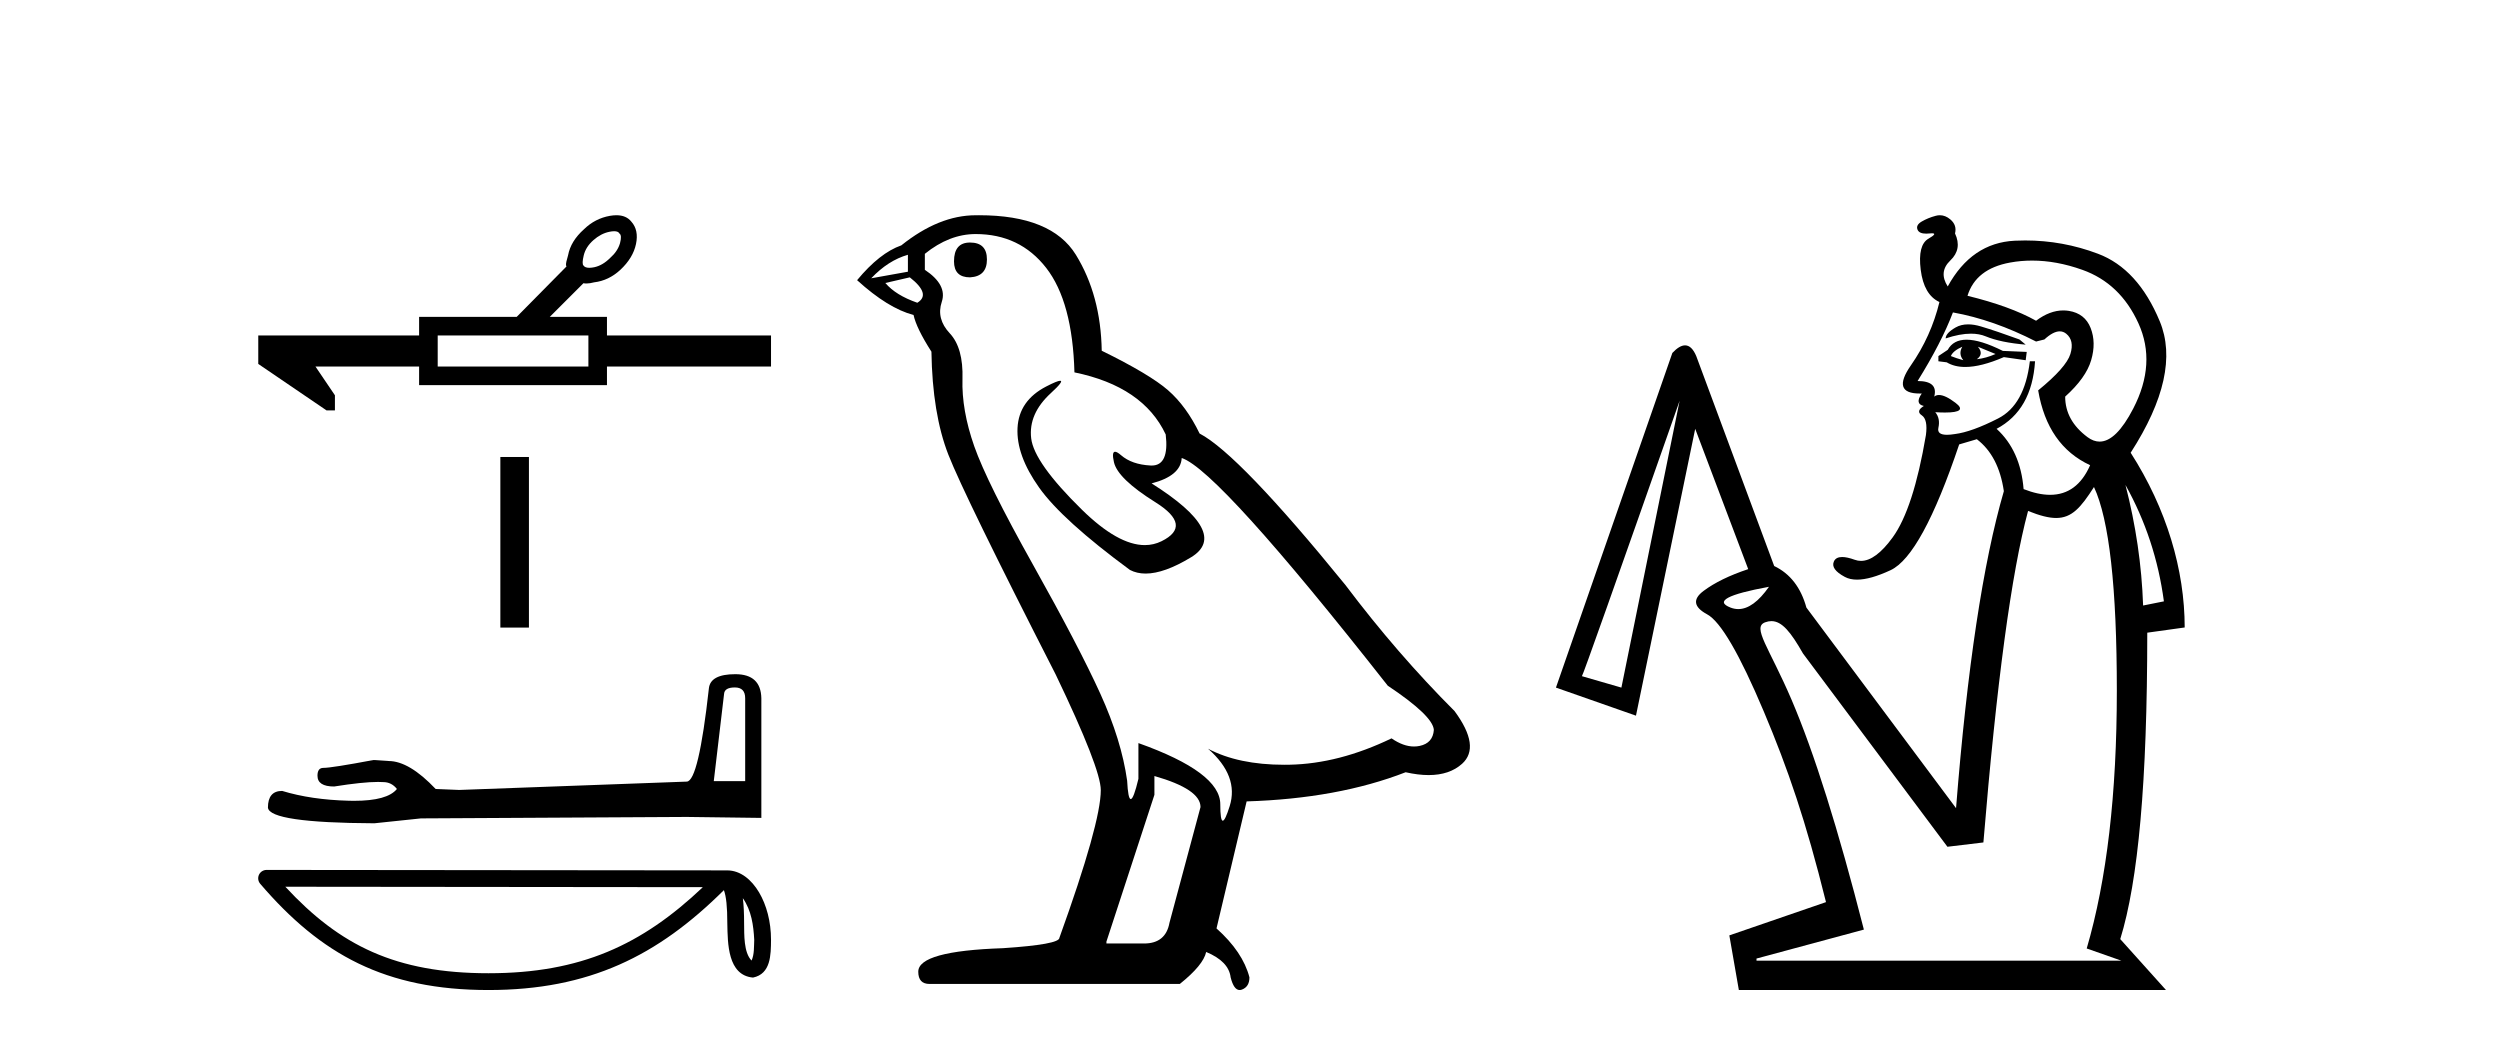
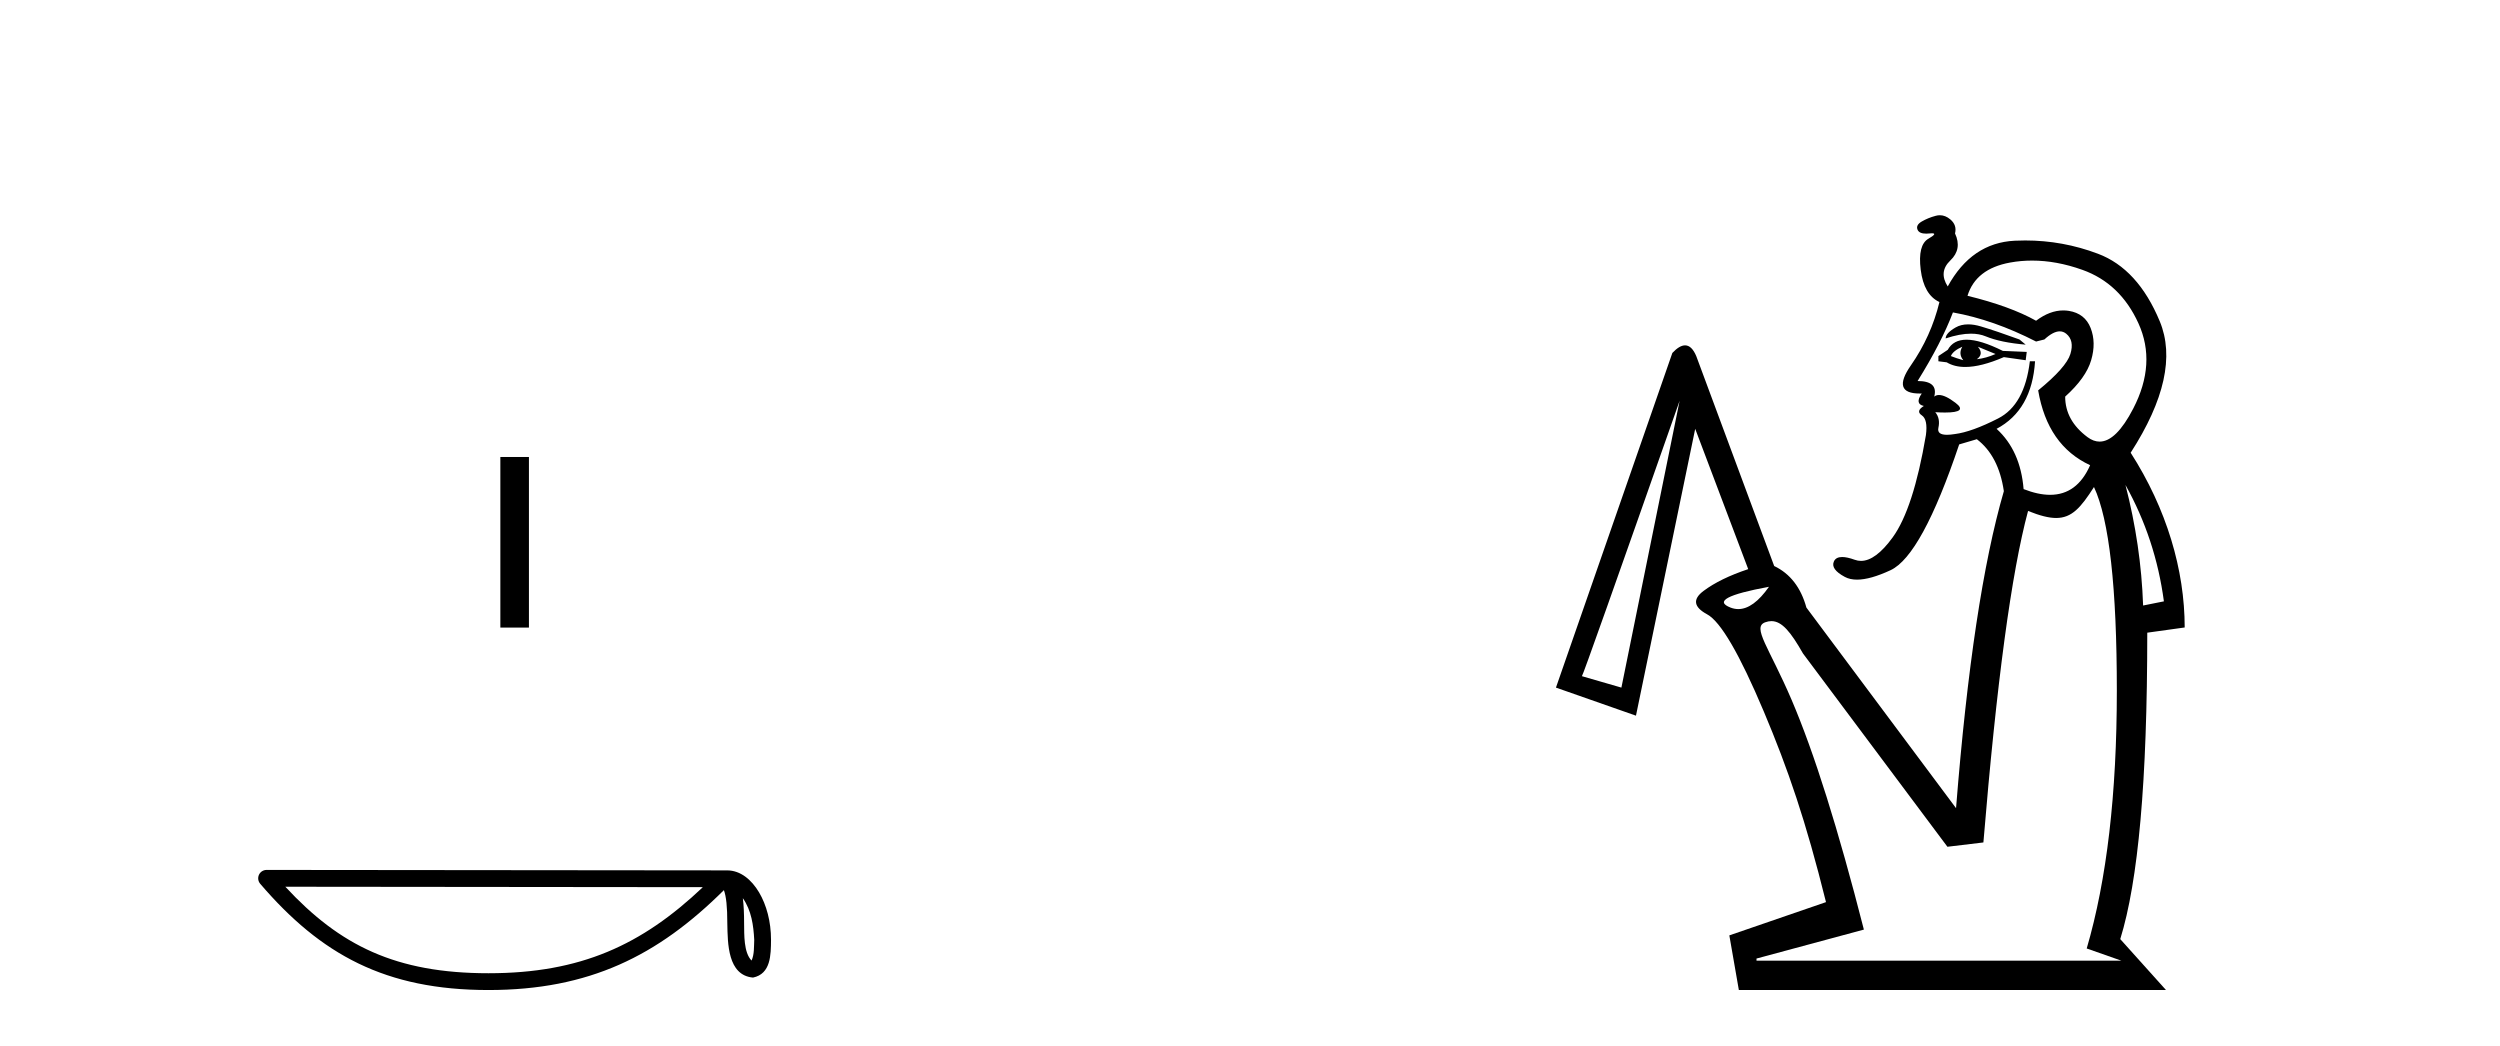
<svg xmlns="http://www.w3.org/2000/svg" width="98.0" height="41.0">
-   <path d="M 24.075 9.064 Q 24.237 9.064 24.283 9.155 Q 24.385 9.224 24.305 9.531 Q 24.214 9.85 23.918 10.111 Q 23.622 10.407 23.292 10.476 Q 23.182 10.498 23.099 10.498 Q 22.932 10.498 22.871 10.407 Q 22.803 10.339 22.883 10.009 Q 22.962 9.679 23.258 9.417 Q 23.554 9.155 23.884 9.087 Q 23.994 9.064 24.075 9.064 ZM 23.065 13.15 L 23.065 14.368 L 17.158 14.368 L 17.158 13.15 ZM 24.164 8.437 Q 24.044 8.437 23.907 8.461 Q 23.327 8.564 22.894 8.985 Q 22.371 9.451 22.268 10.009 Q 22.177 10.305 22.188 10.396 Q 22.2 10.436 22.205 10.447 L 22.205 10.447 L 20.254 12.422 L 16.429 12.422 L 16.429 13.15 L 10.124 13.15 L 10.124 14.266 L 12.799 16.087 L 13.129 16.087 L 13.129 15.495 L 12.366 14.368 L 16.429 14.368 L 16.429 15.096 L 23.793 15.096 L 23.793 14.368 L 30.224 14.368 L 30.224 13.15 L 23.793 13.15 L 23.793 12.422 L 21.551 12.422 L 22.871 11.102 Q 22.924 11.113 22.989 11.113 Q 23.118 11.113 23.292 11.067 Q 23.861 10.999 24.317 10.578 Q 24.817 10.111 24.931 9.565 Q 25.045 9.019 24.749 8.689 Q 24.549 8.437 24.164 8.437 Z" style="fill:#000000;stroke:none" />
  <path d="M 19.614 17.914 L 19.614 24.601 L 20.734 24.601 L 20.734 17.914 Z" style="fill:#000000;stroke:none" />
-   <path d="M 28.807 26.948 Q 29.211 26.948 29.211 27.371 L 29.211 30.62 L 27.98 30.62 L 28.384 27.198 Q 28.403 26.948 28.807 26.948 ZM 28.826 26.428 Q 27.845 26.428 27.788 26.986 Q 27.384 30.62 26.923 30.639 L 18.001 30.966 L 17.078 30.928 Q 16.04 29.832 15.233 29.832 Q 14.944 29.812 14.637 29.793 Q 13.002 30.101 12.675 30.101 Q 12.445 30.101 12.445 30.408 Q 12.445 30.831 13.098 30.831 Q 14.221 30.652 14.82 30.652 Q 14.929 30.652 15.021 30.658 Q 15.348 30.658 15.559 30.928 Q 15.184 31.392 13.881 31.392 Q 13.781 31.392 13.675 31.389 Q 12.195 31.351 11.06 31.004 Q 10.503 31.004 10.503 31.658 Q 10.56 32.254 14.675 32.273 L 16.502 32.081 L 26.923 32.024 L 29.845 32.062 L 29.845 27.371 Q 29.826 26.428 28.826 26.428 Z" style="fill:#000000;stroke:none" />
  <path d="M 29.119 35.209 C 29.456 35.686 29.537 36.276 29.566 36.843 C 29.553 37.112 29.573 37.402 29.462 37.654 C 29.148 37.341 29.176 36.618 29.169 36.213 C 29.169 35.814 29.155 35.487 29.119 35.209 ZM 11.185 34.76 L 27.552 34.777 C 25.161 37.044 22.763 38.151 19.15 38.151 C 15.521 38.151 13.326 37.071 11.185 34.76 ZM 10.45 34.101 C 10.322 34.101 10.205 34.175 10.151 34.292 C 10.097 34.409 10.117 34.546 10.2 34.644 C 12.578 37.419 15.101 38.809 19.15 38.809 C 23.09 38.809 25.781 37.474 28.377 34.893 C 28.466 35.141 28.511 35.53 28.511 36.213 C 28.527 36.973 28.521 38.233 29.518 38.321 C 30.22 38.176 30.219 37.427 30.224 36.843 C 30.224 36.126 30.048 35.476 29.755 34.981 C 29.462 34.487 29.029 34.119 28.504 34.119 L 10.45 34.101 C 10.45 34.101 10.45 34.101 10.45 34.101 Z" style="fill:#000000;stroke:none" />
-   <path d="M 38.024 9.507 Q 37.397 9.507 37.397 10.245 Q 37.397 10.872 38.024 10.872 Q 38.688 10.835 38.688 10.171 Q 38.688 9.507 38.024 9.507 ZM 35.59 9.987 L 35.59 10.651 L 34.152 10.909 Q 34.815 10.208 35.59 9.987 ZM 35.664 10.872 Q 36.512 11.536 35.959 11.868 Q 35.111 11.573 34.705 11.093 L 35.664 10.872 ZM 38.246 9.175 Q 39.979 9.175 41.012 10.503 Q 42.044 11.831 42.118 14.597 Q 44.811 15.15 45.696 17.031 Q 45.839 18.249 45.147 18.249 Q 45.127 18.249 45.106 18.248 Q 44.368 18.211 43.944 17.843 Q 43.79 17.709 43.711 17.709 Q 43.573 17.709 43.667 18.119 Q 43.815 18.765 45.29 19.687 Q 46.765 20.609 45.53 21.217 Q 45.223 21.368 44.877 21.368 Q 43.828 21.368 42.413 19.982 Q 40.532 18.138 40.422 17.179 Q 40.311 16.22 41.196 15.408 Q 41.722 14.926 41.558 14.926 Q 41.445 14.926 41.012 15.15 Q 39.942 15.703 39.887 16.773 Q 39.831 17.843 40.735 19.115 Q 41.639 20.388 44.294 22.342 Q 44.566 22.484 44.909 22.484 Q 45.638 22.484 46.692 21.844 Q 48.241 20.904 45.143 18.949 Q 46.286 18.654 46.323 17.953 Q 47.761 18.433 54.4 26.879 Q 56.17 28.059 56.207 28.612 Q 56.17 29.129 55.654 29.239 Q 55.543 29.263 55.429 29.263 Q 55.011 29.263 54.548 28.944 Q 52.482 29.94 50.546 29.977 Q 50.444 29.979 50.344 29.979 Q 48.543 29.979 47.355 29.35 L 47.355 29.35 Q 48.573 30.42 48.204 31.6 Q 48.025 32.172 47.933 32.172 Q 47.835 32.172 47.835 31.526 Q 47.835 30.272 44.626 29.129 L 44.626 30.53 Q 44.437 31.324 44.326 31.324 Q 44.22 31.324 44.184 30.604 Q 43.962 29.018 43.132 27.192 Q 42.303 25.367 40.495 22.139 Q 38.688 18.912 38.19 17.492 Q 37.692 16.072 37.729 14.855 Q 37.766 13.638 37.231 13.066 Q 36.696 12.495 36.918 11.831 Q 37.139 11.167 36.254 10.577 L 36.254 9.95 Q 37.213 9.175 38.246 9.175 ZM 45.253 30.42 Q 47.06 30.936 47.06 31.637 L 45.843 36.173 Q 45.696 36.985 44.847 36.985 L 43.372 36.985 L 43.372 36.911 L 45.253 31.157 L 45.253 30.42 ZM 38.379 8.437 Q 38.313 8.437 38.246 8.438 Q 36.807 8.438 35.332 9.618 Q 34.484 9.913 33.598 10.983 Q 34.815 12.089 35.811 12.347 Q 35.922 12.864 36.512 13.786 Q 36.549 16.22 37.176 17.824 Q 37.803 19.429 41.381 26.436 Q 43.151 30.124 43.151 30.973 Q 43.151 32.264 41.528 36.763 Q 41.528 37.022 39.315 37.169 Q 35.996 37.28 35.996 38.091 Q 35.996 38.571 36.438 38.571 L 46.249 38.571 Q 47.171 37.833 47.282 37.317 Q 48.167 37.685 48.241 38.312 Q 48.365 38.809 48.594 38.809 Q 48.637 38.809 48.683 38.792 Q 48.978 38.681 48.978 38.312 Q 48.72 37.317 47.687 36.394 L 48.868 31.415 Q 52.445 31.305 55.101 30.272 Q 55.593 30.383 56.002 30.383 Q 56.822 30.383 57.314 29.94 Q 58.051 29.276 57.019 27.875 Q 54.769 25.625 52.74 22.932 Q 48.573 17.806 47.024 16.994 Q 46.507 15.925 45.788 15.298 Q 45.069 14.671 43.188 13.749 Q 43.151 11.573 42.174 9.987 Q 41.218 8.437 38.379 8.437 Z" style="fill:#000000;stroke:none" />
  <path d="M 77.151 12.715 C 76.963 12.715 76.799 12.756 76.657 12.838 C 76.399 12.987 76.27 13.13 76.27 13.266 C 76.642 13.142 76.973 13.08 77.261 13.08 C 77.477 13.08 77.67 13.114 77.838 13.184 C 78.232 13.347 78.755 13.456 79.407 13.51 L 79.162 13.307 C 78.565 13.089 78.063 12.919 77.655 12.797 C 77.472 12.742 77.304 12.715 77.151 12.715 ZM 77.533 13.592 L 78.225 13.877 C 77.981 13.986 77.737 14.053 77.492 14.081 C 77.682 13.945 77.696 13.782 77.533 13.592 ZM 76.922 13.592 C 76.813 13.782 76.827 13.958 76.963 14.121 C 76.772 14.067 76.609 14.013 76.474 13.958 C 76.528 13.823 76.677 13.7 76.922 13.592 ZM 77.089 13.316 C 76.743 13.316 76.497 13.449 76.351 13.714 L 75.985 13.958 L 75.985 14.162 L 76.311 14.203 C 76.51 14.324 76.752 14.385 77.037 14.385 C 77.451 14.385 77.956 14.257 78.551 13.999 L 79.407 14.121 L 79.448 13.795 L 78.511 13.755 C 77.926 13.463 77.453 13.316 77.089 13.316 ZM 79.659 10.215 C 80.293 10.215 80.949 10.335 81.627 10.577 C 82.619 10.93 83.352 11.629 83.827 12.675 C 84.302 13.721 84.235 14.834 83.623 16.016 C 83.177 16.879 82.737 17.311 82.305 17.311 C 82.146 17.311 81.988 17.253 81.831 17.136 C 81.247 16.701 80.955 16.172 80.955 15.547 C 81.498 15.058 81.838 14.583 81.973 14.121 C 82.109 13.66 82.102 13.239 81.953 12.858 C 81.804 12.478 81.519 12.254 81.098 12.186 C 81.025 12.174 80.952 12.169 80.879 12.169 C 80.529 12.169 80.174 12.303 79.814 12.573 C 79.135 12.193 78.239 11.867 77.126 11.595 C 77.343 10.889 77.9 10.455 78.796 10.292 C 79.079 10.24 79.367 10.215 79.659 10.215 ZM 76.555 12.247 C 77.614 12.437 78.701 12.818 79.814 13.388 L 80.14 13.307 C 80.369 13.095 80.57 12.989 80.742 12.989 C 80.835 12.989 80.919 13.02 80.996 13.082 C 81.213 13.259 81.267 13.524 81.159 13.877 C 81.05 14.23 80.629 14.705 79.896 15.303 C 80.14 16.742 80.819 17.72 81.933 18.236 C 81.593 19.01 81.07 19.397 80.363 19.397 C 80.052 19.397 79.707 19.322 79.325 19.173 C 79.244 18.168 78.891 17.38 78.266 16.81 C 79.19 16.321 79.692 15.439 79.774 14.162 L 79.57 14.162 C 79.434 15.303 79.02 16.05 78.327 16.403 C 77.635 16.756 77.071 16.959 76.637 17.014 C 76.514 17.034 76.409 17.044 76.321 17.044 C 76.056 17.044 75.944 16.953 75.985 16.769 C 76.039 16.525 75.998 16.321 75.863 16.158 L 75.863 16.158 C 76.005 16.167 76.131 16.171 76.242 16.171 C 76.852 16.171 76.99 16.044 76.657 15.792 C 76.386 15.586 76.17 15.484 76.008 15.484 C 75.935 15.484 75.873 15.505 75.822 15.547 C 75.93 15.14 75.713 14.936 75.17 14.936 C 75.795 13.931 76.256 13.035 76.555 12.247 ZM 83.318 19.01 L 83.318 19.01 C 84.106 20.422 84.608 21.943 84.825 23.573 L 84.01 23.736 C 83.956 22.161 83.725 20.585 83.318 19.01 ZM 69.344 23.002 C 68.935 23.585 68.533 23.876 68.141 23.876 C 68.039 23.876 67.938 23.856 67.837 23.817 C 67.212 23.573 67.715 23.301 69.344 23.002 ZM 65.841 15.71 L 63.559 26.954 L 62.011 26.506 C 62.038 26.506 63.315 22.907 65.841 15.71 ZM 82.084 19.091 C 82.681 20.368 82.98 23.03 82.98 27.076 C 82.98 31.123 82.586 34.491 81.799 37.18 L 83.155 37.657 L 68.855 37.657 L 68.855 37.575 L 73.064 36.44 C 72.059 32.502 71.115 29.501 70.232 27.437 C 69.349 25.373 68.666 24.584 69.196 24.394 C 69.28 24.363 69.36 24.348 69.439 24.348 C 69.851 24.348 70.197 24.771 70.677 25.616 L 76.339 33.193 L 77.749 33.024 C 78.265 26.778 78.849 22.446 79.5 20.029 C 79.957 20.213 80.308 20.305 80.601 20.305 C 81.214 20.305 81.569 19.9 82.084 19.091 ZM 76.043 8.437 C 75.991 8.437 75.937 8.444 75.883 8.459 C 75.679 8.513 75.496 8.588 75.333 8.683 C 75.17 8.778 75.116 8.886 75.17 9.009 C 75.214 9.109 75.327 9.159 75.508 9.159 C 75.548 9.159 75.592 9.156 75.639 9.151 C 75.675 9.147 75.707 9.145 75.732 9.145 C 75.887 9.145 75.842 9.215 75.598 9.355 C 75.313 9.518 75.211 9.925 75.292 10.577 C 75.374 11.229 75.618 11.65 76.026 11.84 C 75.808 12.736 75.435 13.565 74.905 14.325 C 74.394 15.059 74.509 15.426 75.251 15.426 C 75.278 15.426 75.305 15.426 75.333 15.425 L 75.333 15.425 C 75.143 15.697 75.17 15.86 75.414 15.914 C 75.197 16.05 75.17 16.172 75.333 16.28 C 75.496 16.389 75.55 16.647 75.496 17.055 C 75.17 18.983 74.735 20.32 74.192 21.067 C 73.746 21.68 73.332 21.987 72.951 21.987 C 72.867 21.987 72.786 21.972 72.705 21.943 C 72.506 21.871 72.342 21.835 72.212 21.835 C 72.051 21.835 71.943 21.891 71.891 22.004 C 71.795 22.208 71.938 22.412 72.318 22.615 C 72.451 22.687 72.61 22.722 72.796 22.722 C 73.142 22.722 73.58 22.598 74.111 22.351 C 74.926 21.97 75.822 20.327 76.8 17.421 L 77.492 17.217 C 78.063 17.652 78.416 18.331 78.551 19.254 C 77.737 22.052 77.112 26.194 76.677 31.68 L 70.811 23.817 C 70.594 23.03 70.173 22.486 69.548 22.188 L 66.493 13.958 C 66.375 13.678 66.229 13.538 66.055 13.538 C 65.908 13.538 65.742 13.637 65.556 13.836 L 60.993 26.954 L 64.13 28.054 L 66.452 16.81 L 68.53 22.31 C 67.796 22.554 67.212 22.84 66.778 23.165 C 66.343 23.491 66.391 23.797 66.92 24.082 C 67.45 24.367 68.19 25.637 69.141 27.891 C 70.091 30.145 70.791 32.186 71.579 35.363 L 67.79 36.667 L 68.163 38.809 L 84.907 38.809 L 83.114 36.813 C 83.82 34.532 84.173 30.64 84.173 24.801 L 85.64 24.597 C 85.64 22.343 84.934 19.947 83.522 17.747 C 84.852 15.683 85.233 13.965 84.662 12.594 C 84.092 11.222 83.284 10.339 82.238 9.946 C 81.319 9.599 80.369 9.426 79.387 9.426 C 79.252 9.426 79.116 9.43 78.979 9.436 C 77.852 9.491 76.976 10.088 76.351 11.229 C 76.107 10.849 76.141 10.509 76.453 10.21 C 76.766 9.912 76.827 9.558 76.637 9.151 C 76.691 8.934 76.63 8.751 76.453 8.601 C 76.324 8.492 76.187 8.437 76.043 8.437 Z" style="fill:#000000;stroke:none" />
</svg>